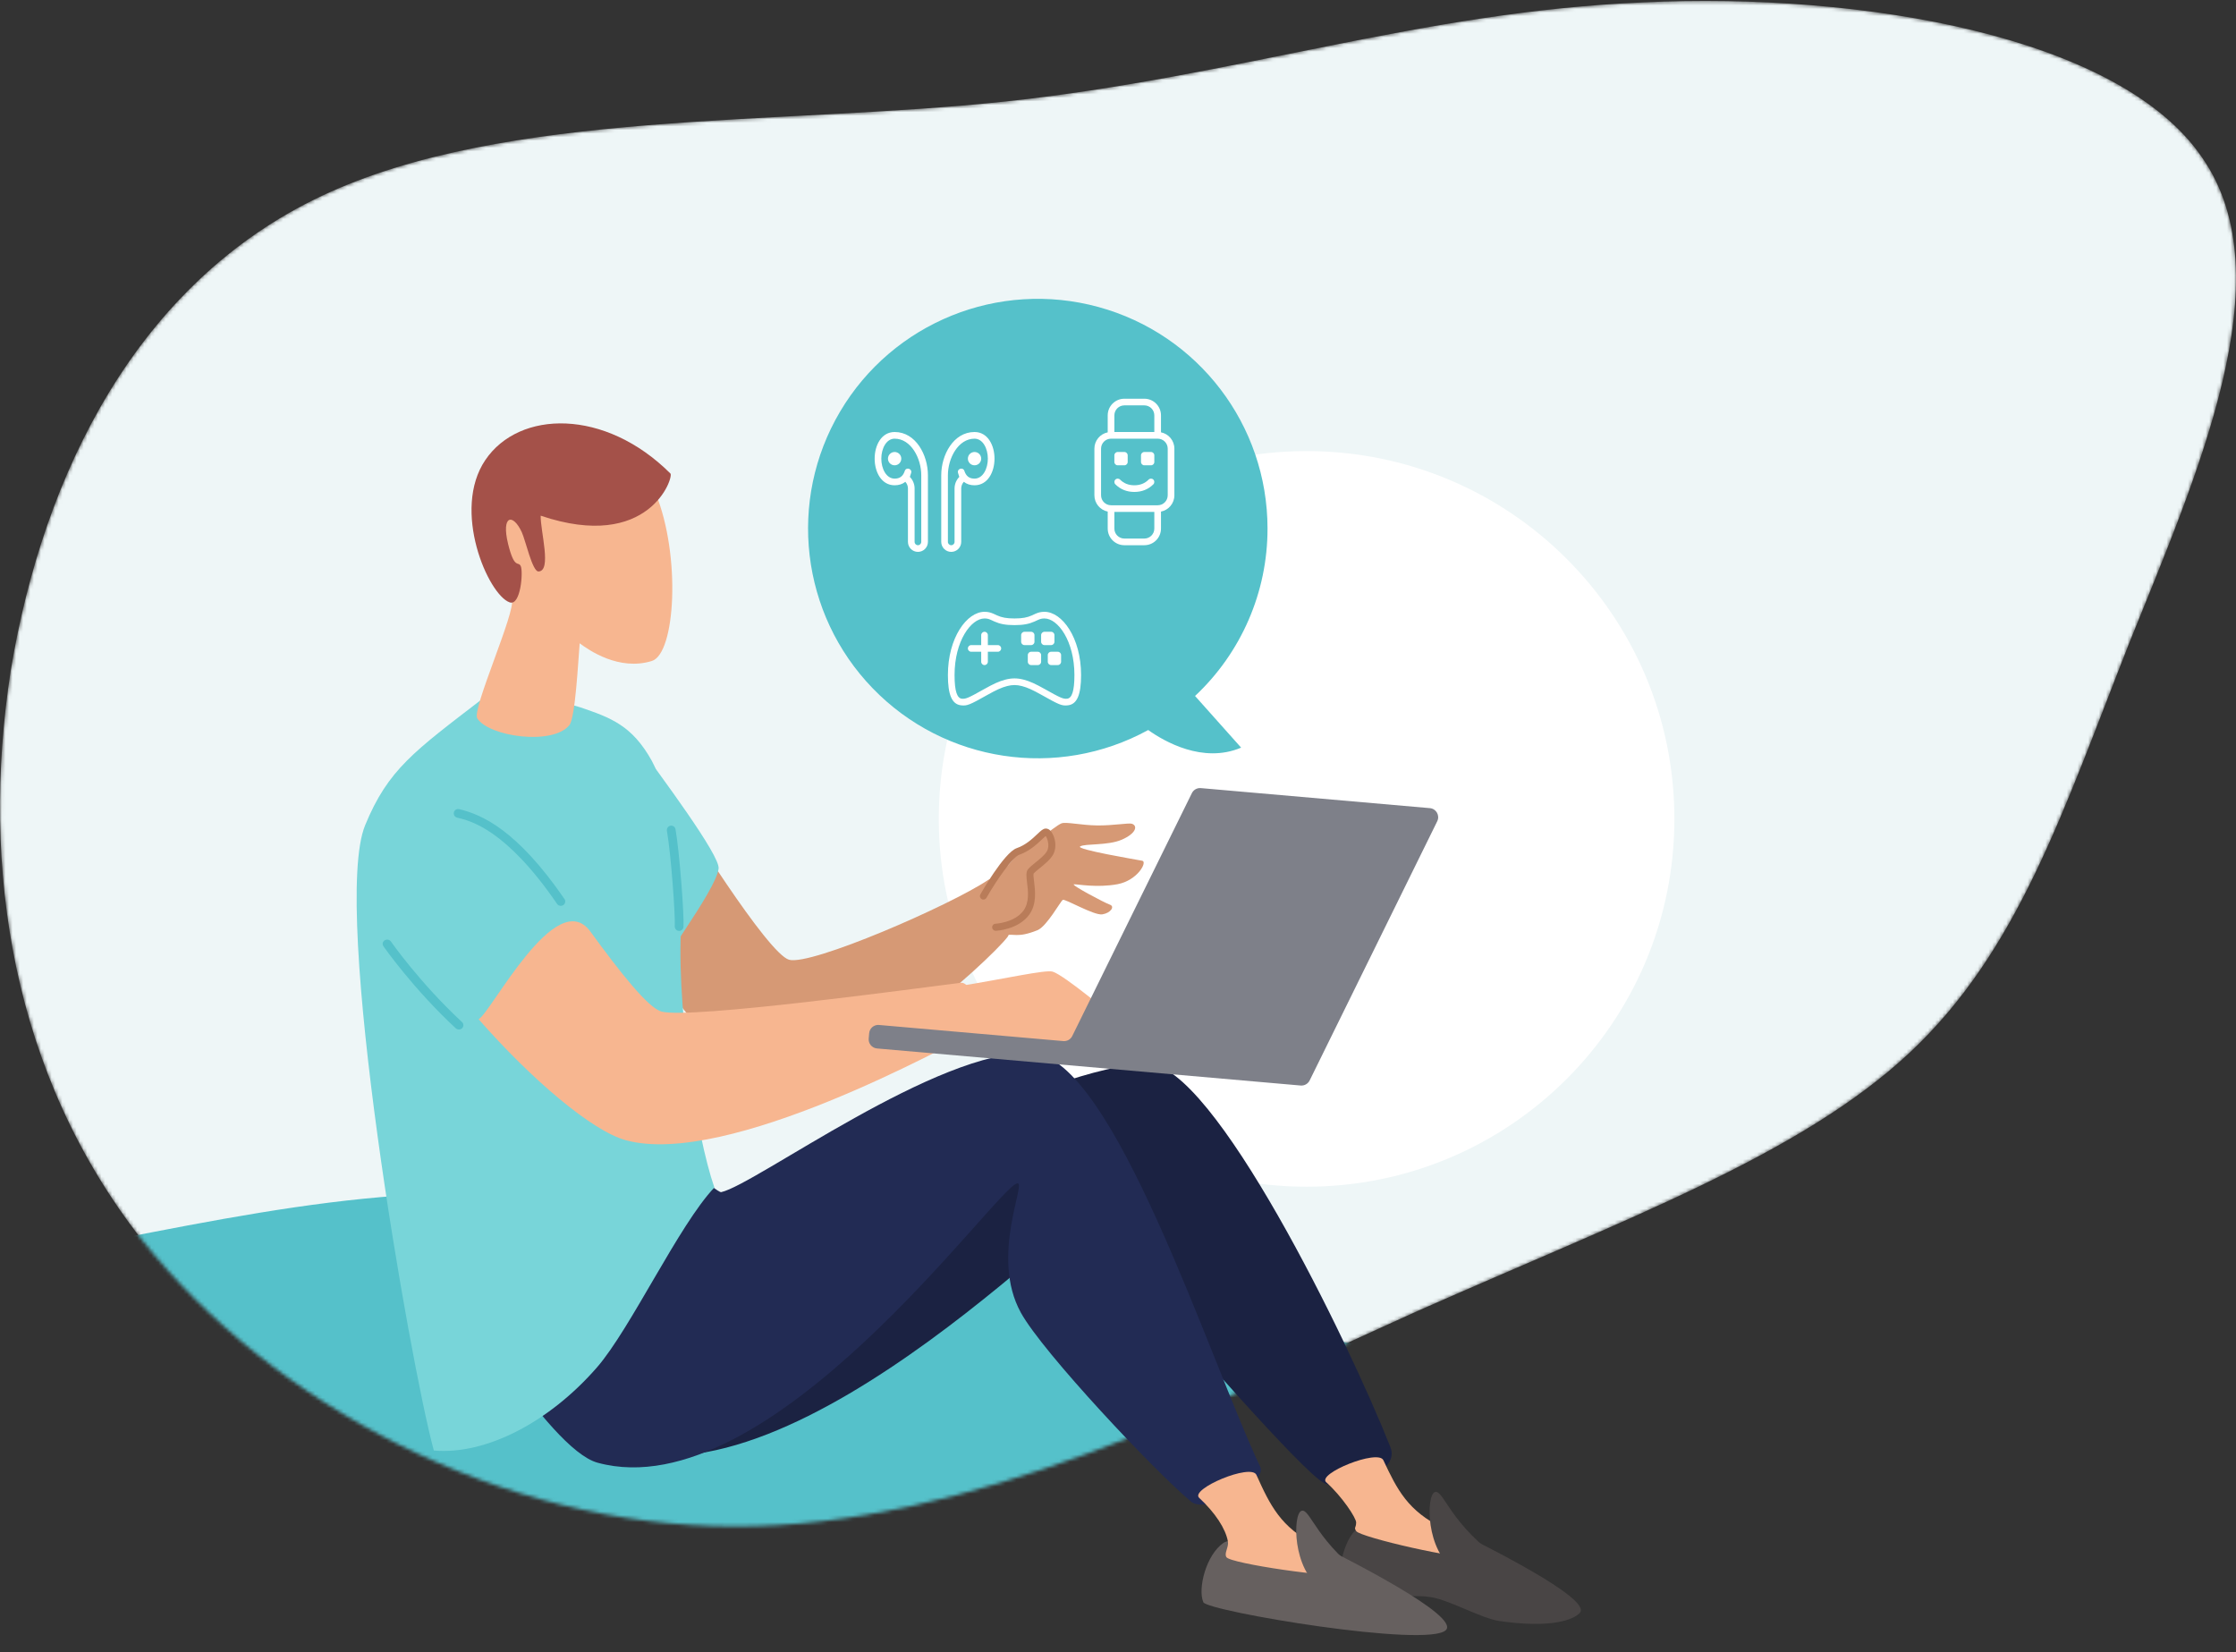
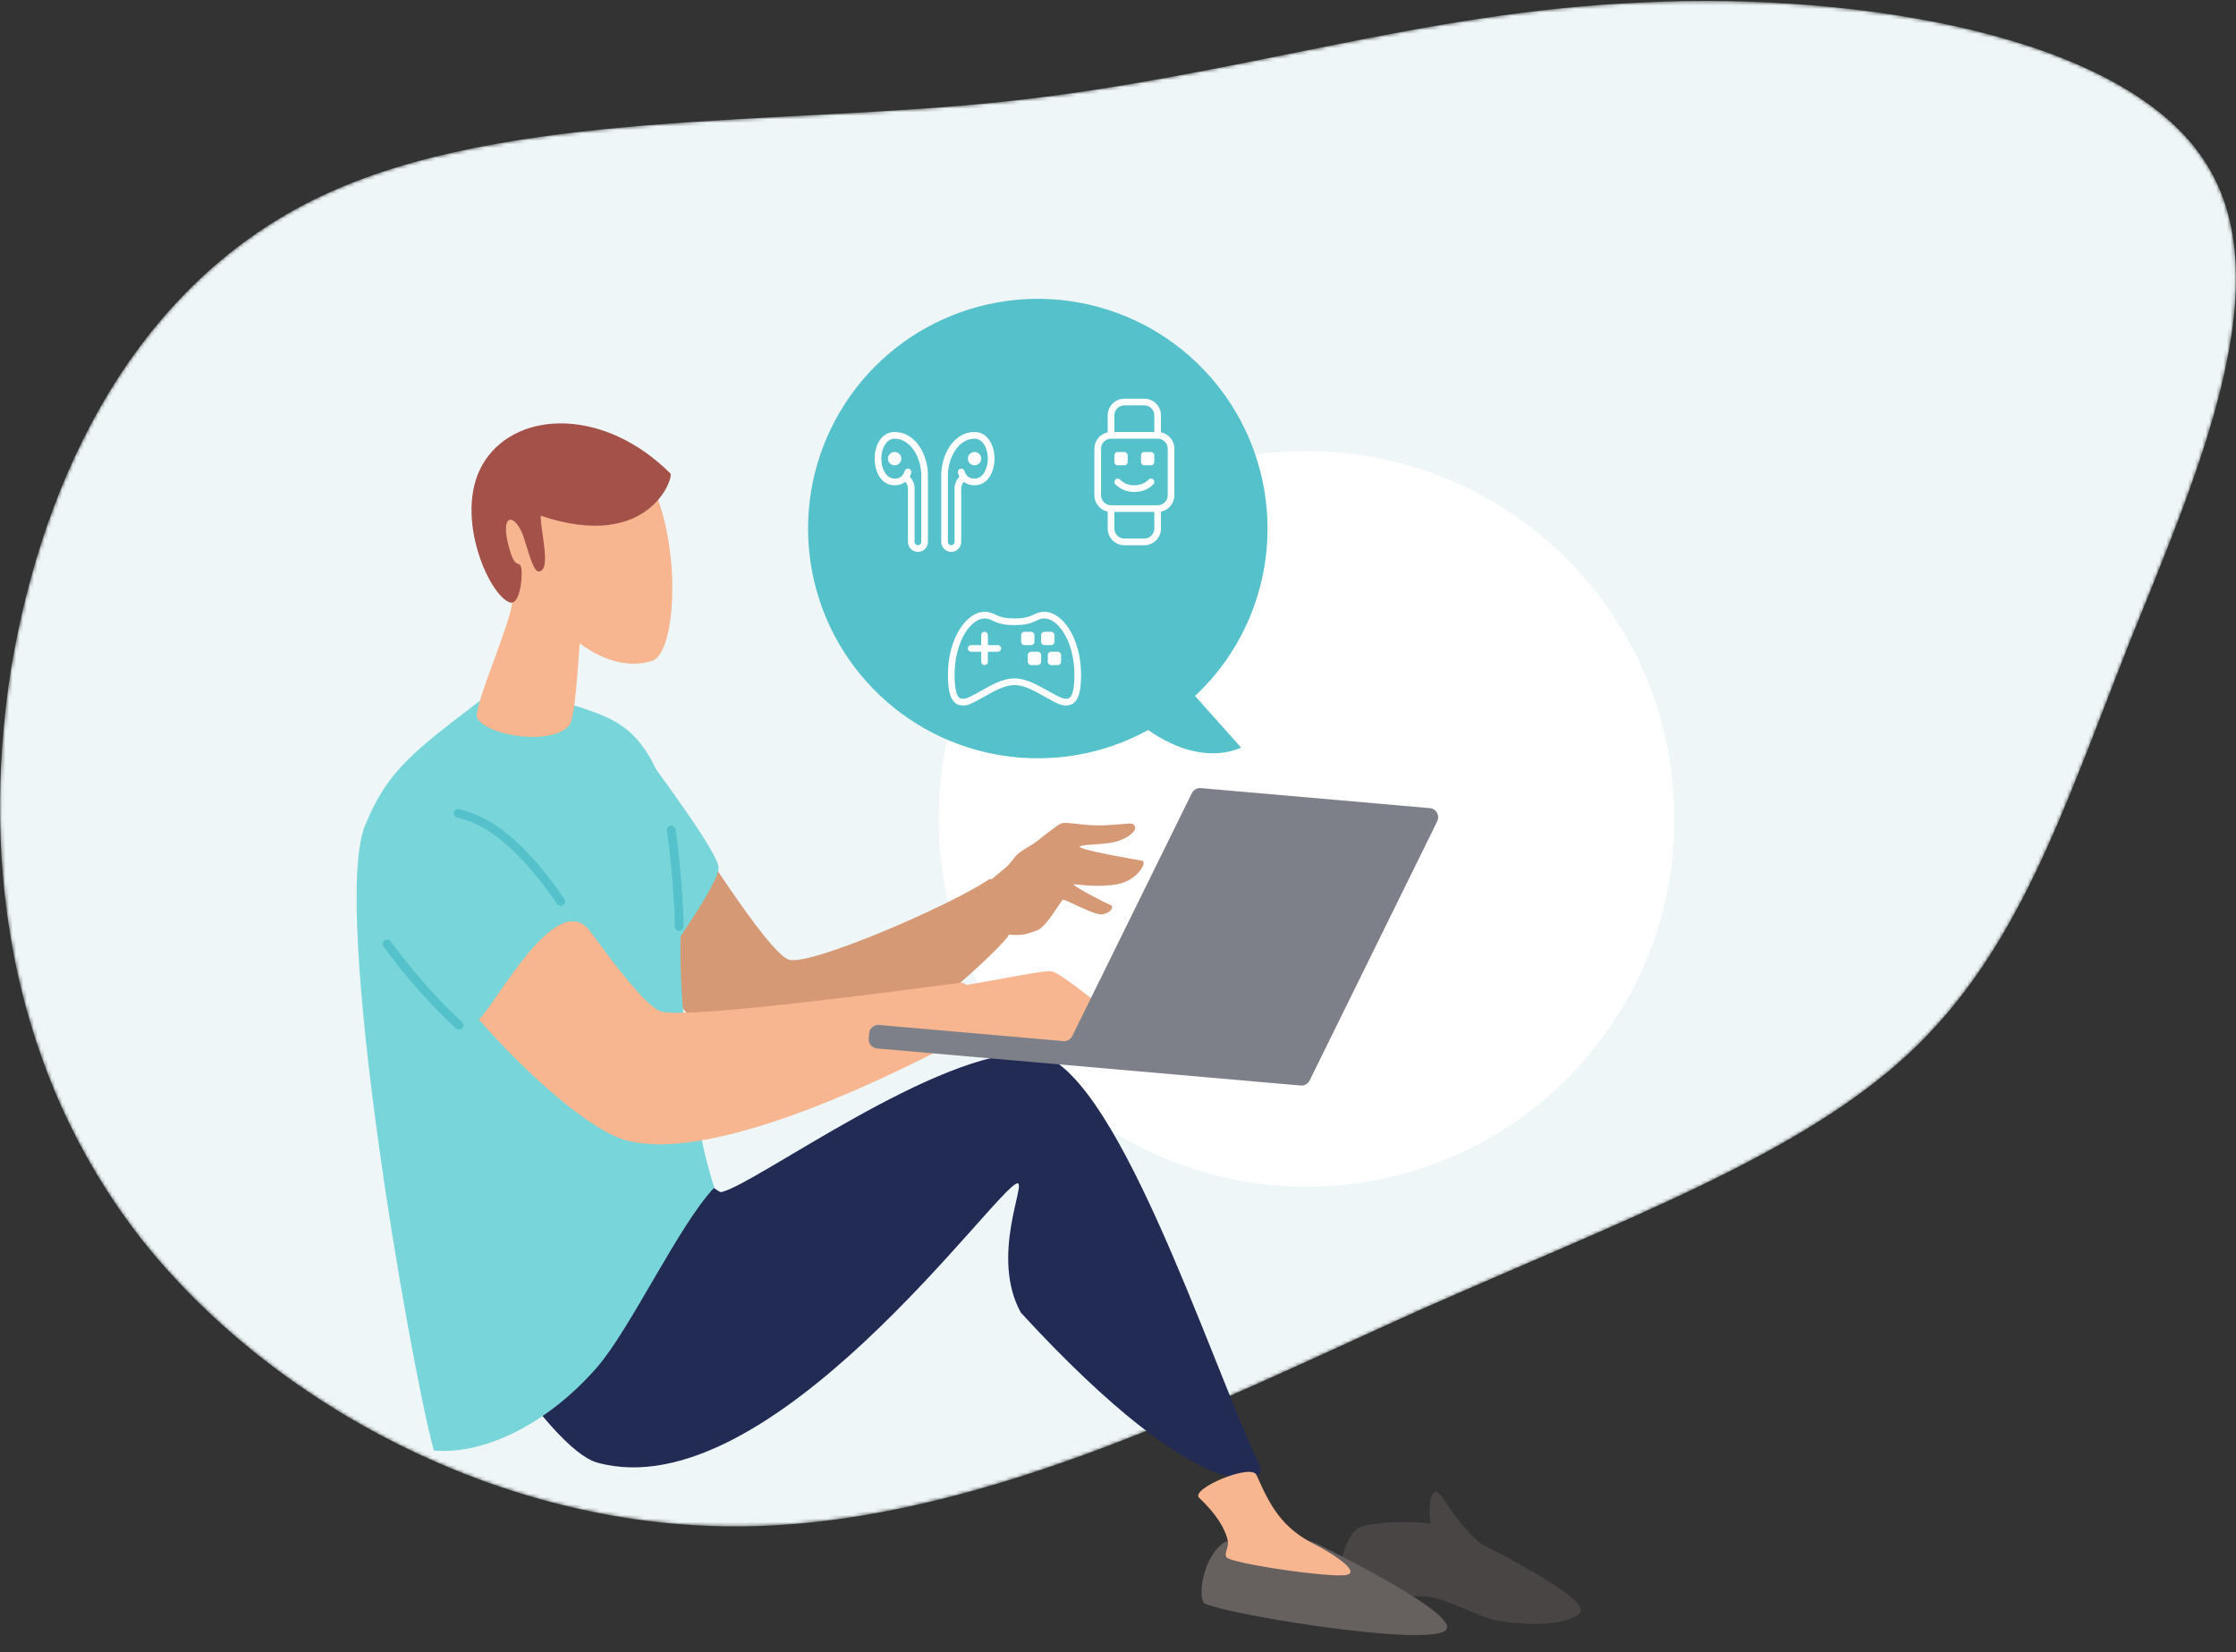
<svg xmlns="http://www.w3.org/2000/svg" width="628" height="464" viewBox="0 0 628 464" fill="none">
  <rect x="0" y="0" width="628" height="464" fill="#333333" stroke="none" />
  <mask id="mask0_3711_576" style="mask-type:alpha" maskUnits="userSpaceOnUse" x="0" y="0" width="628" height="429">
    <path d="M90.414 54.99C38.746 79.303 12.177 132.795 3.011 188.345C-5.616 244.11 3.588 301.833 39.815 348.144C76.469 394.354 140.463 428.737 206.232 428.687C272.112 428.949 340.085 394.365 398.063 368.238C456.58 342.325 505.42 324.456 536.12 295.854C566.819 267.253 579.379 227.92 597.969 180.714C616.987 133.409 641.925 77.918 618.495 44.267C595.383 10.203 523.364 -2.234 461.38 0.675C399.286 3.269 347.339 21.524 282.61 28.476C218.309 35.328 142.081 30.677 90.414 54.99Z" fill="white" />
  </mask>
  <g mask="url(#mask0_3711_576)">
    <path d="M90.414 54.99C38.746 79.303 12.177 132.795 3.011 188.345C-5.616 244.11 3.588 301.833 39.815 348.144C76.469 394.354 140.463 428.737 206.232 428.687C272.112 428.949 340.085 394.365 398.063 368.238C456.58 342.325 505.42 324.456 536.12 295.854C566.819 267.253 579.379 227.92 597.969 180.714C616.987 133.409 641.925 77.918 618.495 44.267C595.383 10.203 523.364 -2.234 461.38 0.675C399.286 3.269 347.339 21.524 282.61 28.476C218.309 35.328 142.081 30.677 90.414 54.99Z" fill="#EEF6F7" />
    <g style="mix-blend-mode:multiply">
-       <path d="M291.014 360.548C347.803 371.915 408.493 380.211 429.735 392.295C450.543 404.379 432.336 420.355 395.055 431.005C358.207 441.758 302.719 447.186 255.467 458.246C208.215 469.306 169.2 485.999 115.012 490.914C60.824 495.728 -8.103 488.866 -63.591 478.42C-118.646 467.975 -160.262 453.945 -192.341 437.559C-224.854 421.174 -248.697 402.433 -218.785 389.939C-188.44 377.548 -104.774 371.506 -37.581 360.958C29.612 350.41 79.898 335.356 131.052 335.048C182.638 334.741 234.659 349.181 291.014 360.548Z" fill="#55C1CA" />
-     </g>
+       </g>
  </g>
  <path d="M366.967 333.288C424.019 333.288 470.268 287.038 470.268 229.987C470.268 172.935 424.019 126.686 366.967 126.686C309.916 126.686 263.666 172.935 263.666 229.987C263.666 287.038 309.916 333.288 366.967 333.288Z" fill="white" />
  <path fill-rule="evenodd" clip-rule="evenodd" d="M166.538 224.509C157.928 240.536 198.44 298.619 213.591 303.548C234.332 310.323 278.165 269.457 282.957 263.169C285.368 260.013 280.867 244.904 277.569 247.11C266.848 254.305 227.622 271.353 221.584 269.536C215.562 267.707 192.334 230.563 187.729 222.663C185.706 219.175 174.786 209.143 166.538 224.509Z" fill="#D69975" />
-   <path fill-rule="evenodd" clip-rule="evenodd" d="M322.351 298.771C295.977 298.751 224.244 337.238 214.577 339.371C213.397 339.636 157.586 342.554 136.783 357.963C140.962 360.77 163.619 403.446 171.84 406.391C224.209 425.208 309.054 332.711 314.989 333.23C320.94 333.751 322.171 362.85 326.711 368.223C331.22 373.592 365.255 412.733 371.685 416.413C376.558 419.204 393.495 413.975 390.528 406.483C378.699 376.594 340.832 298.791 322.351 298.771Z" fill="#1B2242" />
-   <path fill-rule="evenodd" clip-rule="evenodd" d="M289.909 295.767C263.516 294.495 212.265 332.66 202.563 334.812C201.396 335.082 188.119 323.184 187.147 321.939C169.504 340.521 143.677 341.603 122.826 357.136C127.012 359.961 153.698 406.957 167.849 410.809C216.276 423.987 279.807 333.387 285.706 332.341C288.436 331.852 277.984 352.812 286.714 368.658C292.858 379.823 324.345 413.254 334.566 421.775C338.741 425.25 356.097 416.481 353.945 411.946C339.611 381.764 312.702 296.88 289.909 295.767Z" fill="#222B54" />
+   <path fill-rule="evenodd" clip-rule="evenodd" d="M289.909 295.767C263.516 294.495 212.265 332.66 202.563 334.812C201.396 335.082 188.119 323.184 187.147 321.939C169.504 340.521 143.677 341.603 122.826 357.136C127.012 359.961 153.698 406.957 167.849 410.809C216.276 423.987 279.807 333.387 285.706 332.341C288.436 331.852 277.984 352.812 286.714 368.658C338.741 425.25 356.097 416.481 353.945 411.946C339.611 381.764 312.702 296.88 289.909 295.767Z" fill="#222B54" />
  <path fill-rule="evenodd" clip-rule="evenodd" d="M121.849 407.382C136.47 408.661 154.26 399.424 167.661 384.036C177.126 373.158 190.705 343.945 200.639 333.511C195.496 318.742 189.492 280.208 191.511 257.127C192.568 245.05 187.25 221.189 183.059 213.663C177.525 203.715 171.508 201.565 163.047 198.676C154.571 195.785 135.5 196.265 135.5 196.265C116.339 210.98 108.993 216.105 102.56 231.748C92.909 255.135 115.076 382.559 121.849 407.382Z" fill="#78D5D9" />
  <path fill-rule="evenodd" clip-rule="evenodd" d="M184.194 138.668C191.282 156.24 189.684 183.593 183.082 185.635C173.87 188.497 165.393 182.608 162.809 180.671C162.403 185.321 161.607 201.586 159.911 203.657C155.214 209.456 137.24 206.882 134.036 201.732C132.478 199.253 144.958 171.635 143.761 168.356C142.578 165.093 128.037 133.432 148.701 123.959C169.363 114.502 181.315 131.543 184.194 138.668Z" fill="#F7B690" />
  <path fill-rule="evenodd" clip-rule="evenodd" d="M146.545 149.457C144.029 144.037 140.76 144.754 142.686 152.684C144.502 160.126 145.553 157.456 146.264 159.015C146.977 160.558 146.248 170.292 143.125 169.17C137.057 166.989 126.784 143.269 136.309 129.197C145.834 115.126 169.923 114.657 188.298 132.99C189.291 133.972 182.383 155.139 151.852 144.83C151.774 149.251 155.039 160.384 151.237 160.499C149.521 160.549 147.608 151.757 146.545 149.457Z" fill="#A45149" />
  <path fill-rule="evenodd" clip-rule="evenodd" d="M134.425 286.249C149.095 302.987 166.231 317.652 175.8 320.243C204.363 328.003 266.422 293.435 273.606 289.941C276.859 288.349 273.312 275.577 269.865 276.015C256.766 277.65 194.16 286.225 185.853 284.113C182.038 283.161 173.953 272.784 165.817 261.635C156.226 248.484 137.903 284.455 134.425 286.249Z" fill="#F7B690" />
  <path fill-rule="evenodd" clip-rule="evenodd" d="M269.493 276.934C282.155 274.913 293.693 272.259 295.669 272.892C299.025 273.957 312.348 285.206 312.348 285.206L306.385 297.378L270.385 292.687C270.385 292.687 265.373 277.597 269.493 276.934Z" fill="#F7B690" />
  <path fill-rule="evenodd" clip-rule="evenodd" d="M334.743 222.762L301.152 290.968C300.696 291.92 299.687 292.482 298.641 292.391L246.873 287.862C245.474 287.739 244.237 288.778 244.114 290.177L243.982 291.684C243.86 293.083 244.897 294.336 246.296 294.458L365.3 304.869C366.345 304.961 367.355 304.399 367.825 303.448L403.662 230.651C404.454 229.031 403.382 227.125 401.598 226.969L337.253 221.339C336.207 221.248 335.213 221.811 334.743 222.762Z" fill="#7E8089" />
  <path fill-rule="evenodd" clip-rule="evenodd" d="M177.901 207.381C185.88 218.292 202.245 240.228 201.828 243.931C201.111 250.188 183.513 272.953 183.126 276.133C182.738 279.329 173.102 200.827 177.901 207.381Z" fill="#78D5D9" />
  <path fill-rule="evenodd" clip-rule="evenodd" d="M190.624 261.442L190.654 261.444C191.338 261.489 191.917 260.973 191.961 260.303C192.183 256.893 190.821 239.119 189.729 232.915C189.62 232.247 188.987 231.793 188.306 231.902C187.638 232.027 187.201 232.663 187.31 233.331C188.451 239.846 189.704 257.12 189.516 260.135C189.473 260.805 189.972 261.385 190.624 261.442Z" fill="#55C1CA" />
  <path fill-rule="evenodd" clip-rule="evenodd" d="M157.405 254.403C157.681 254.428 157.966 254.361 158.212 254.199C158.772 253.82 158.932 253.055 158.547 252.502C145.156 232.996 135.261 228.753 128.966 227.255C128.299 227.09 127.629 227.49 127.479 228.149C127.312 228.822 127.734 229.485 128.402 229.635C132.148 230.528 142.099 232.896 156.475 253.879C156.696 254.189 157.051 254.372 157.405 254.403Z" fill="#55C1CA" />
  <path fill-rule="evenodd" clip-rule="evenodd" d="M128.773 289.138C129.132 289.169 129.522 289.037 129.797 288.773C130.28 288.286 130.253 287.512 129.759 287.045C117.974 276.118 109.868 264.544 109.799 264.432C109.407 263.868 108.617 263.723 108.033 264.096C107.449 264.469 107.305 265.213 107.697 265.776C107.781 265.89 116.025 277.687 127.999 288.798C128.218 288.998 128.491 289.113 128.773 289.138Z" fill="#55C1CA" />
  <path fill-rule="evenodd" clip-rule="evenodd" d="M276.818 248.339C278.254 247.184 280.367 245.402 282.709 243.421C283.906 242.401 284.712 240.817 285.989 239.742C287.724 238.286 289.929 237.355 291.53 236.043C294.616 233.549 297.182 231.603 298.14 231.235C299.394 230.767 303.676 231.766 308.085 231.824C312.507 231.898 317.072 231.048 317.924 231.357C319.645 231.976 319.002 234.121 315.045 235.836C311.089 237.535 304.761 236.872 303.367 237.718C301.99 238.55 319.286 241.453 320.808 241.742C322.33 242.032 319.503 247.296 313.799 248.342C308.096 249.373 302.833 248.335 301.648 248.356C300.463 248.378 310.247 253.574 311.72 254.078C313.192 254.581 311.939 256.423 309.616 256.797C307.276 257.186 299.129 252.351 298.489 252.733C297.864 253.115 293.983 260.192 291.389 261.245C285.571 263.593 284.677 262.016 282.202 262.736C278.139 263.927 273.78 250.821 276.818 248.339Z" fill="#D69975" />
-   <path fill-rule="evenodd" clip-rule="evenodd" d="M279.551 261.411L279.689 261.423C279.953 261.399 286.033 261.066 289.062 256.897C291.215 253.933 290.745 250.153 290.44 247.654C290.331 246.795 290.185 245.639 290.305 245.325C290.614 244.966 291.277 244.421 291.973 243.864C293.432 242.678 295.088 241.34 295.846 239.892C296.864 237.942 296.386 235.304 295.408 233.813C294.77 232.83 294.092 232.663 293.642 232.701C292.93 232.746 292.325 233.327 291.318 234.274C289.958 235.561 288.095 237.329 285.554 238.204C282.029 239.425 275.407 251.052 275.351 251.17C275.079 251.641 275.242 252.242 275.71 252.515C276.195 252.789 276.794 252.625 277.067 252.139C280.034 246.914 284.523 240.663 286.206 240.084C289.143 239.074 291.26 237.05 292.67 235.721C293.022 235.396 293.425 235.014 293.691 234.791C294.202 235.453 294.835 237.548 294.095 238.967C293.522 240.06 291.98 241.315 290.722 242.318C289.909 242.988 289.197 243.559 288.767 244.078C288.097 244.869 288.248 246.134 288.463 247.899C288.754 250.211 289.152 253.397 287.454 255.736C284.986 259.136 279.648 259.426 279.601 259.437C279.045 259.45 278.634 259.924 278.649 260.466C278.681 260.979 279.078 261.369 279.551 261.411Z" fill="#B97C59" />
  <path fill-rule="evenodd" clip-rule="evenodd" d="M381.558 429.101C376.691 432.33 375.707 443.571 376.061 446.235C376.174 447.057 383.246 448.443 389.729 448.619C393.996 448.721 397.086 447.803 401.989 448.578C407.03 449.365 416.132 454.539 421.055 455.255C435.549 457.381 441.921 454.945 443.715 452.966C447.304 448.993 416.261 433.656 407.855 429.521C401.166 426.228 383.916 427.547 381.558 429.101Z" fill="#494545" />
-   <path fill-rule="evenodd" clip-rule="evenodd" d="M372.474 416.285C377.018 420.371 380.932 426.388 380.886 427.608C380.854 429.203 380.186 428.936 380.906 430.014C382.075 431.759 410.361 438.265 414.105 437.264C417.835 436.261 409.267 431.107 405.302 429.177C395.384 424.352 392.418 418.388 388.533 410.104C387.031 406.897 369.795 413.885 372.474 416.285Z" fill="#F7B690" />
  <path fill-rule="evenodd" clip-rule="evenodd" d="M408.674 440.964C400.408 435.632 400.502 419.931 402.987 419.056C405.459 418.166 407.163 428.292 422.326 438.595C431.478 444.825 410.811 442.349 408.674 440.964Z" fill="#494545" />
  <path fill-rule="evenodd" clip-rule="evenodd" d="M343.65 433.302C338.746 436.639 336.34 446.206 337.966 449.99C339.049 452.517 401.476 463.03 406.147 457.752C409.765 453.668 378.561 437.922 370.096 433.679C363.387 430.303 346.027 431.697 343.65 433.302Z" fill="#66605F" />
  <path fill-rule="evenodd" clip-rule="evenodd" d="M336.798 420.674C341.33 424.894 344.229 429.342 344.868 432.927C345.156 434.546 343.735 436.217 344.451 437.333C345.614 439.152 374.625 443.331 378.374 442.282C382.106 441.246 373.553 435.916 369.594 433.929C359.688 428.961 356.74 422.79 352.879 414.233C351.389 410.899 334.126 418.196 336.798 420.674Z" fill="#F7B690" />
-   <path fill-rule="evenodd" clip-rule="evenodd" d="M371.216 446.231C362.95 440.899 363.044 425.198 365.53 424.324C368.001 423.433 369.705 433.559 384.867 443.877C394.02 450.091 373.354 447.616 371.216 446.231Z" fill="#66605F" />
  <path d="M355.995 148.425C355.984 119.36 336.538 93.89 308.502 86.22C280.465 78.549 250.761 90.572 235.953 115.583C221.146 140.594 224.891 172.417 245.1 193.308C265.31 214.198 296.993 218.997 322.483 205.028C326.945 208.203 337.83 214.534 348.583 209.974L335.639 195.465C348.645 183.279 356.016 166.247 355.995 148.425Z" fill="#55C1CA" />
  <path d="M251.265 136.292C247.533 136.292 245.654 132.534 245.654 128.811C245.654 125.088 247.533 121.331 251.265 121.331C257.219 121.331 260.616 127.809 260.616 133.466V152.189C260.616 153.738 259.36 154.994 257.81 154.994C256.261 154.994 255.005 153.738 255.005 152.189V137.206C255.005 136.494 254.738 135.826 254.274 135.318C253.476 135.96 252.465 136.292 251.265 136.292ZM256.875 137.206V152.189C256.875 152.705 257.294 153.124 257.81 153.124C258.327 153.124 258.745 152.705 258.745 152.189V133.466C258.745 128.705 255.859 123.201 251.265 123.201C248.918 123.201 247.524 125.989 247.524 128.811C247.524 131.634 248.918 134.422 251.265 134.422C252.725 134.422 253.62 133.751 254.118 132.256C254.509 131.081 256.272 131.655 255.896 132.835L255.545 133.939C256.386 134.8 256.875 135.963 256.875 137.206ZM251.265 130.682C250.232 130.682 249.394 129.844 249.394 128.811C249.394 127.779 250.232 126.941 251.265 126.941C252.297 126.941 253.135 127.779 253.135 128.811C253.135 129.844 252.297 130.682 251.265 130.682ZM269.967 137.206V152.189C269.967 153.738 268.711 154.994 267.161 154.994C265.612 154.994 264.356 153.738 264.356 152.189V133.466C264.356 127.809 267.753 121.331 273.707 121.331C277.439 121.331 279.317 125.088 279.317 128.811C279.317 132.534 277.439 136.292 273.707 136.292C272.507 136.292 271.495 135.96 270.697 135.318C270.233 135.826 269.967 136.494 269.967 137.206ZM269.075 132.835C268.7 131.655 270.462 131.081 270.854 132.256C271.352 133.751 272.247 134.422 273.707 134.422C276.053 134.422 277.447 131.634 277.447 128.811C277.447 125.989 276.053 123.201 273.707 123.201C269.113 123.201 266.226 128.705 266.226 133.466V152.189C266.226 152.705 266.645 153.124 267.161 153.124C267.678 153.124 268.096 152.705 268.096 152.189V137.206C268.096 135.963 268.585 134.8 269.427 133.939L269.075 132.835ZM273.707 130.682C272.674 130.682 271.837 129.844 271.837 128.811C271.837 127.779 272.674 126.941 273.707 126.941C274.74 126.941 275.577 127.779 275.577 128.811C275.577 129.844 274.74 130.682 273.707 130.682Z" fill="white" />
  <path d="M287.733 177.436H289.604C290.12 177.436 290.539 177.855 290.539 178.371V180.242C290.539 180.758 290.12 181.177 289.604 181.177H287.733C287.217 181.177 286.798 180.758 286.798 180.242V178.371C286.798 177.855 287.217 177.436 287.733 177.436ZM293.344 177.436H295.214C295.731 177.436 296.149 177.855 296.149 178.371V180.242C296.149 180.758 295.731 181.177 295.214 181.177H293.344C292.828 181.177 292.409 180.758 292.409 180.242V178.371C292.409 177.855 292.828 177.436 293.344 177.436ZM289.604 183.047H291.474C291.99 183.047 292.409 183.466 292.409 183.982V185.852C292.409 186.369 291.99 186.787 291.474 186.787H289.604C289.087 186.787 288.669 186.369 288.669 185.852V183.982C288.669 183.466 289.087 183.047 289.604 183.047ZM295.214 183.047H297.084C297.601 183.047 298.019 183.466 298.019 183.982V185.852C298.019 186.369 297.601 186.787 297.084 186.787H295.214C294.698 186.787 294.279 186.369 294.279 185.852V183.982C294.279 183.466 294.698 183.047 295.214 183.047Z" fill="white" />
  <path d="M284.928 175.566C282.402 175.566 280.829 175.235 279.288 174.55C279.091 174.463 278.448 174.16 278.314 174.1C277.666 173.812 277.195 173.696 276.512 173.696C272.75 173.696 268.096 179.992 268.096 189.593C268.096 194.239 268.857 196.079 270.117 196.229C271.24 196.363 272.036 195.992 276.461 193.505C278.955 192.103 280.622 191.325 282.384 190.872C283.264 190.646 284.109 190.528 284.928 190.528C285.748 190.528 286.592 190.646 287.472 190.872C289.234 191.325 290.901 192.103 293.395 193.505C297.82 195.992 298.617 196.363 299.739 196.229C301 196.079 301.76 194.239 301.76 189.593C301.76 179.992 297.106 173.696 293.344 173.696C292.661 173.696 292.19 173.812 291.542 174.1C291.408 174.16 290.766 174.463 290.568 174.55C289.028 175.235 287.455 175.566 284.928 175.566ZM284.928 173.696C287.194 173.696 288.508 173.419 289.808 172.841C289.981 172.765 290.623 172.462 290.782 172.391C291.654 172.004 292.375 171.826 293.344 171.826C298.282 171.826 303.63 179.061 303.63 189.593C303.63 195.09 302.518 197.782 299.96 198.086C298.219 198.294 297.516 197.966 292.479 195.135C290.118 193.808 288.568 193.085 287.006 192.683C286.272 192.494 285.582 192.398 284.928 192.398C284.275 192.398 283.584 192.494 282.85 192.683C281.288 193.085 279.738 193.808 277.377 195.135C272.34 197.966 271.637 198.294 269.896 198.086C267.338 197.782 266.226 195.09 266.226 189.593C266.226 179.061 271.574 171.826 276.512 171.826C277.481 171.826 278.202 172.004 279.074 172.391C279.233 172.462 279.876 172.765 280.048 172.841C281.348 173.419 282.662 173.696 284.928 173.696Z" fill="white" />
  <path d="M275.577 178.371C275.577 177.855 275.996 177.436 276.512 177.436C277.029 177.436 277.447 177.855 277.447 178.371V185.852C277.447 186.369 277.029 186.787 276.512 186.787C275.996 186.787 275.577 186.369 275.577 185.852V178.371Z" fill="white" />
  <path d="M272.772 183.047C272.255 183.047 271.837 182.628 271.837 182.112C271.837 181.595 272.255 181.177 272.772 181.177H280.253C280.769 181.177 281.188 181.595 281.188 182.112C281.188 182.628 280.769 183.047 280.253 183.047H272.772Z" fill="white" />
  <path d="M326.072 121.42C328.217 121.845 329.834 123.737 329.834 126.006V139.097C329.834 141.367 328.217 143.259 326.072 143.684V148.448C326.072 151.031 323.979 153.124 321.397 153.124H315.786C313.204 153.124 311.111 151.031 311.111 148.448V143.679C308.977 143.246 307.37 141.359 307.37 139.097V126.006C307.37 123.744 308.977 121.857 311.111 121.424V116.655C311.111 114.073 313.204 111.98 315.786 111.98H321.397C323.979 111.98 326.072 114.073 326.072 116.655V121.42ZM324.202 121.331V116.655C324.202 115.106 322.946 113.85 321.397 113.85H315.786C314.237 113.85 312.981 115.106 312.981 116.655V121.331H324.202ZM324.202 143.773H312.981V148.448C312.981 149.998 314.237 151.254 315.786 151.254H321.397C322.946 151.254 324.202 149.998 324.202 148.448V143.773ZM312.046 123.201C310.497 123.201 309.241 124.457 309.241 126.006V139.097C309.241 140.647 310.497 141.903 312.046 141.903H325.158C326.708 141.903 327.964 140.647 327.964 139.097V126.006C327.964 124.457 326.708 123.201 325.158 123.201H312.046ZM313.255 136.018C312.89 135.653 312.89 135.061 313.255 134.696C313.62 134.331 314.212 134.331 314.577 134.696C315.646 135.764 316.965 136.292 318.591 136.292C320.218 136.292 321.537 135.764 322.606 134.696C322.971 134.331 323.563 134.331 323.928 134.696C324.293 135.061 324.293 135.653 323.928 136.018C322.503 137.443 320.706 138.162 318.591 138.162C316.477 138.162 314.68 137.443 313.255 136.018ZM313.916 126.941H315.786C316.303 126.941 316.721 127.36 316.721 127.876V129.746C316.721 130.263 316.303 130.682 315.786 130.682H313.916C313.4 130.682 312.981 130.263 312.981 129.746V127.876C312.981 127.36 313.4 126.941 313.916 126.941ZM321.397 126.941H323.267C323.783 126.941 324.202 127.36 324.202 127.876V129.746C324.202 130.263 323.783 130.682 323.267 130.682H321.397C320.88 130.682 320.462 130.263 320.462 129.746V127.876C320.462 127.36 320.88 126.941 321.397 126.941Z" fill="white" />
</svg>